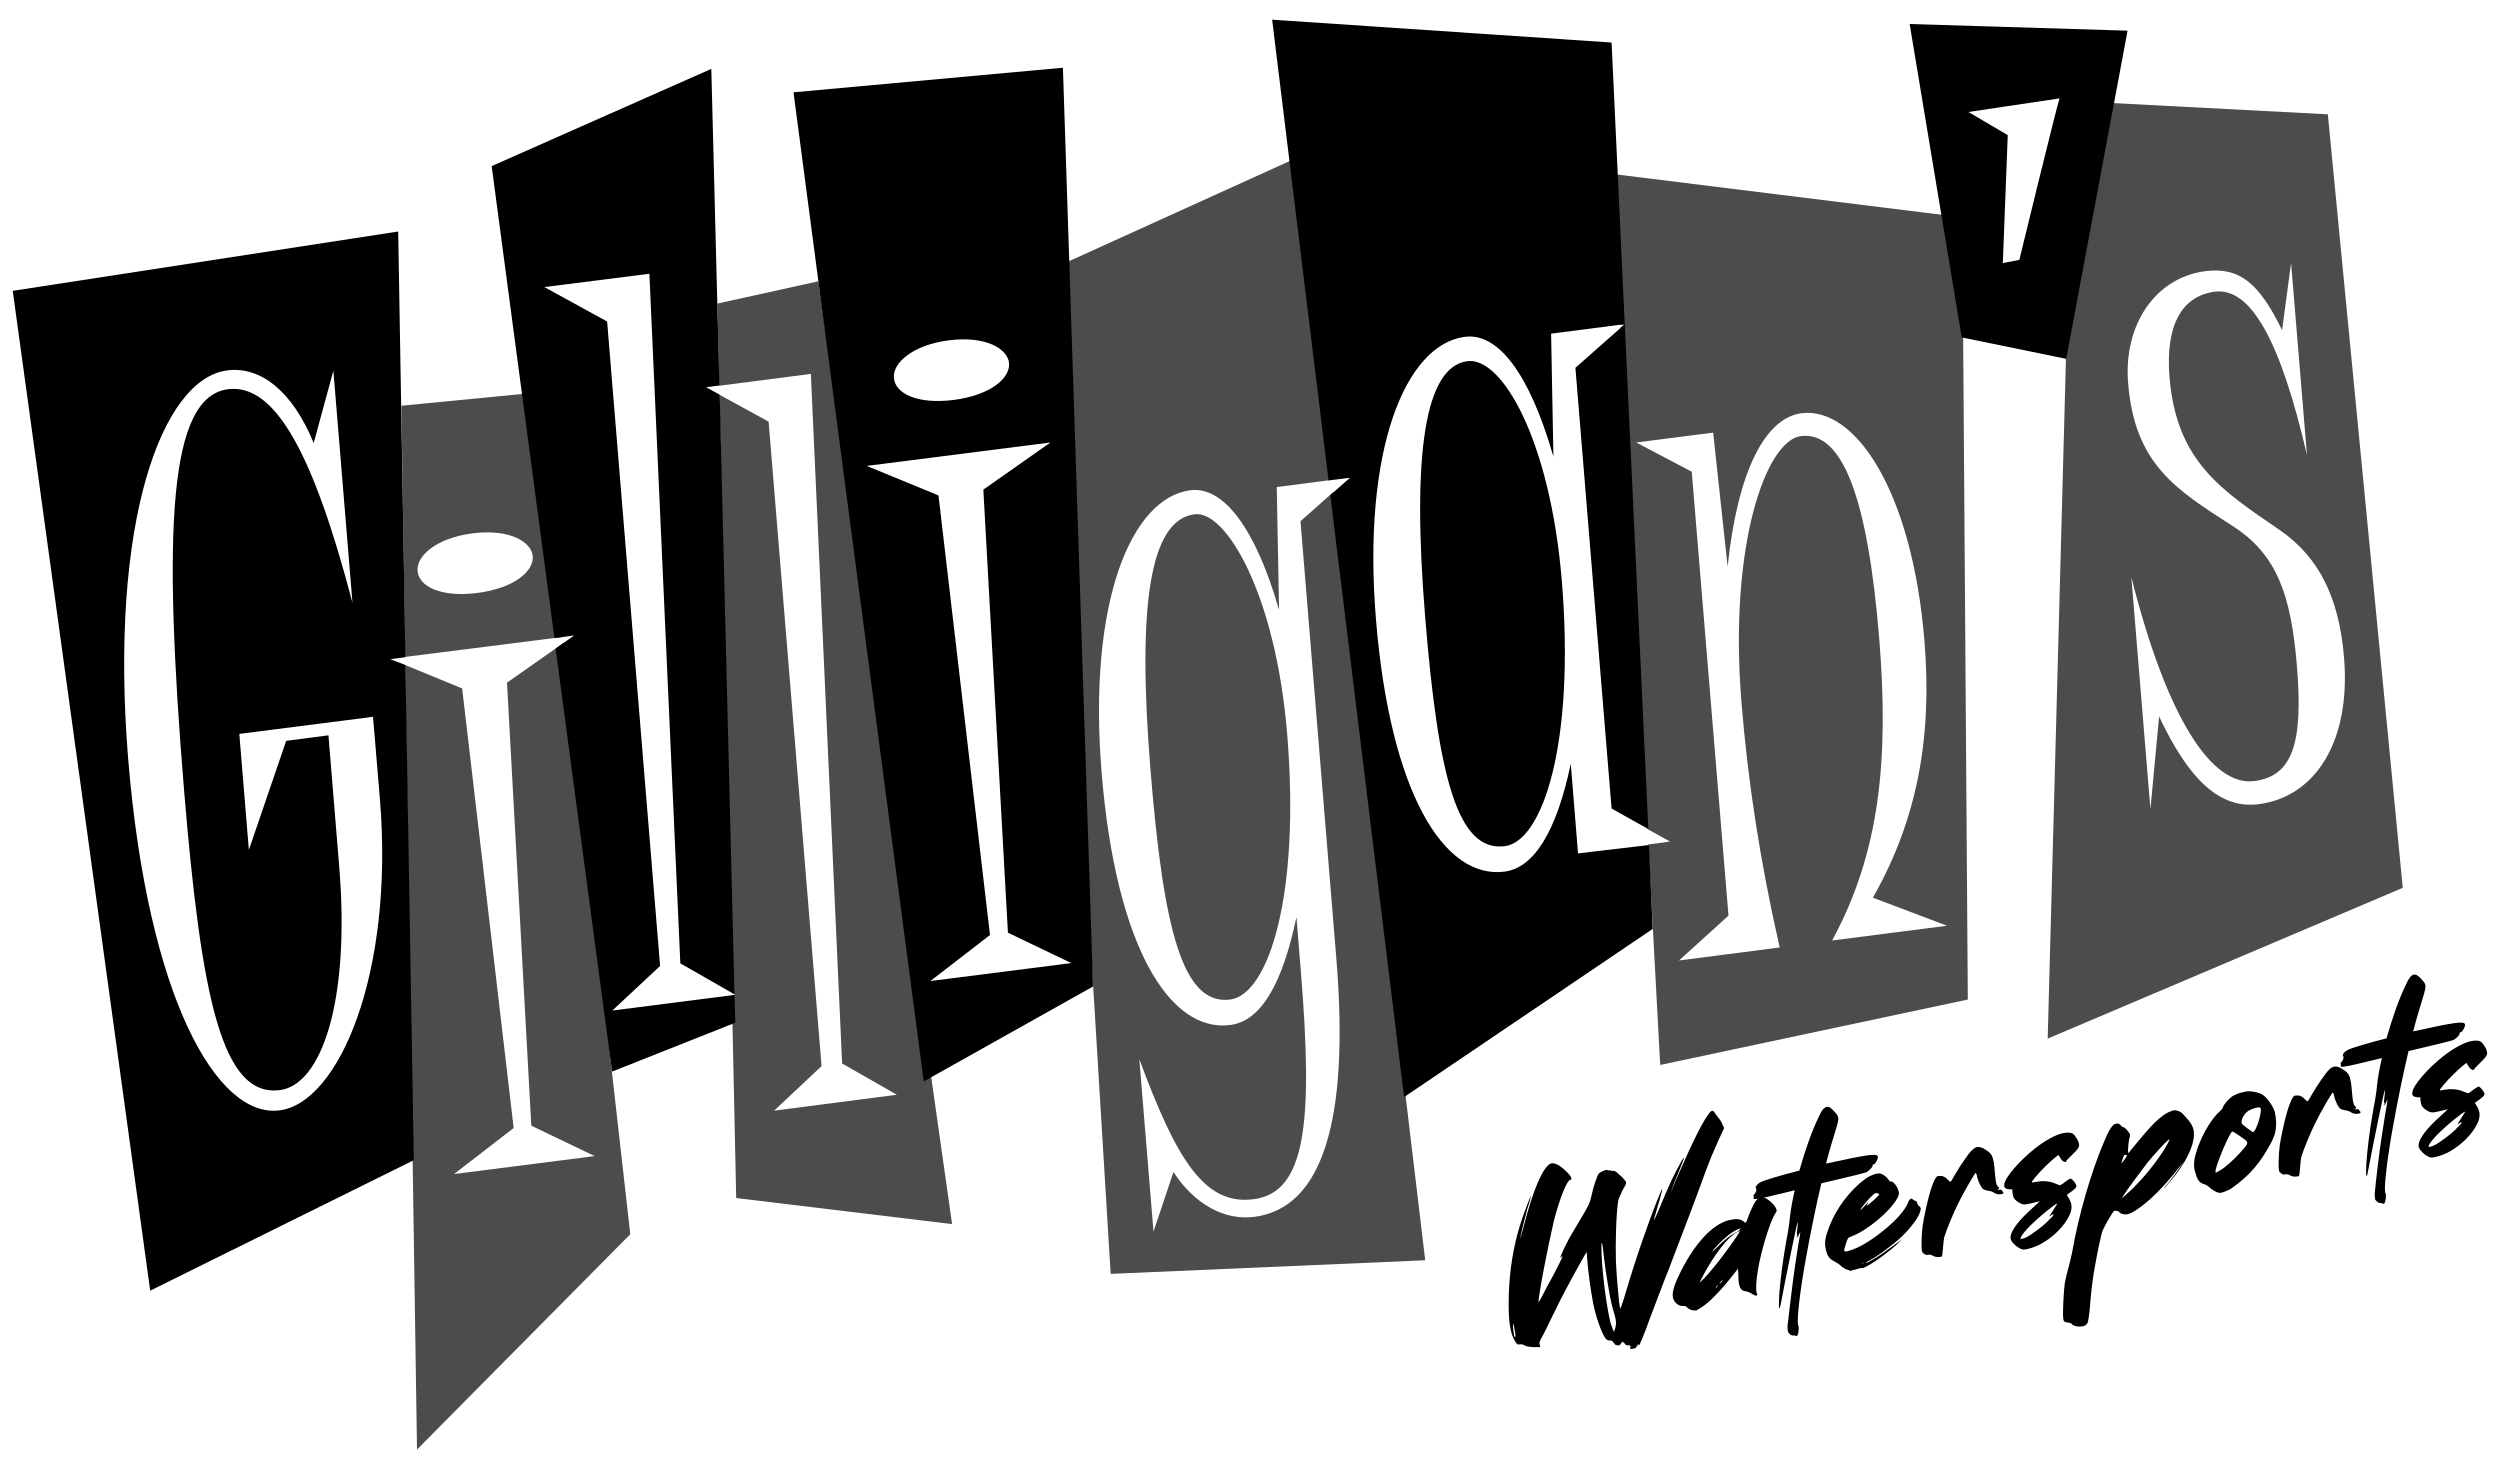
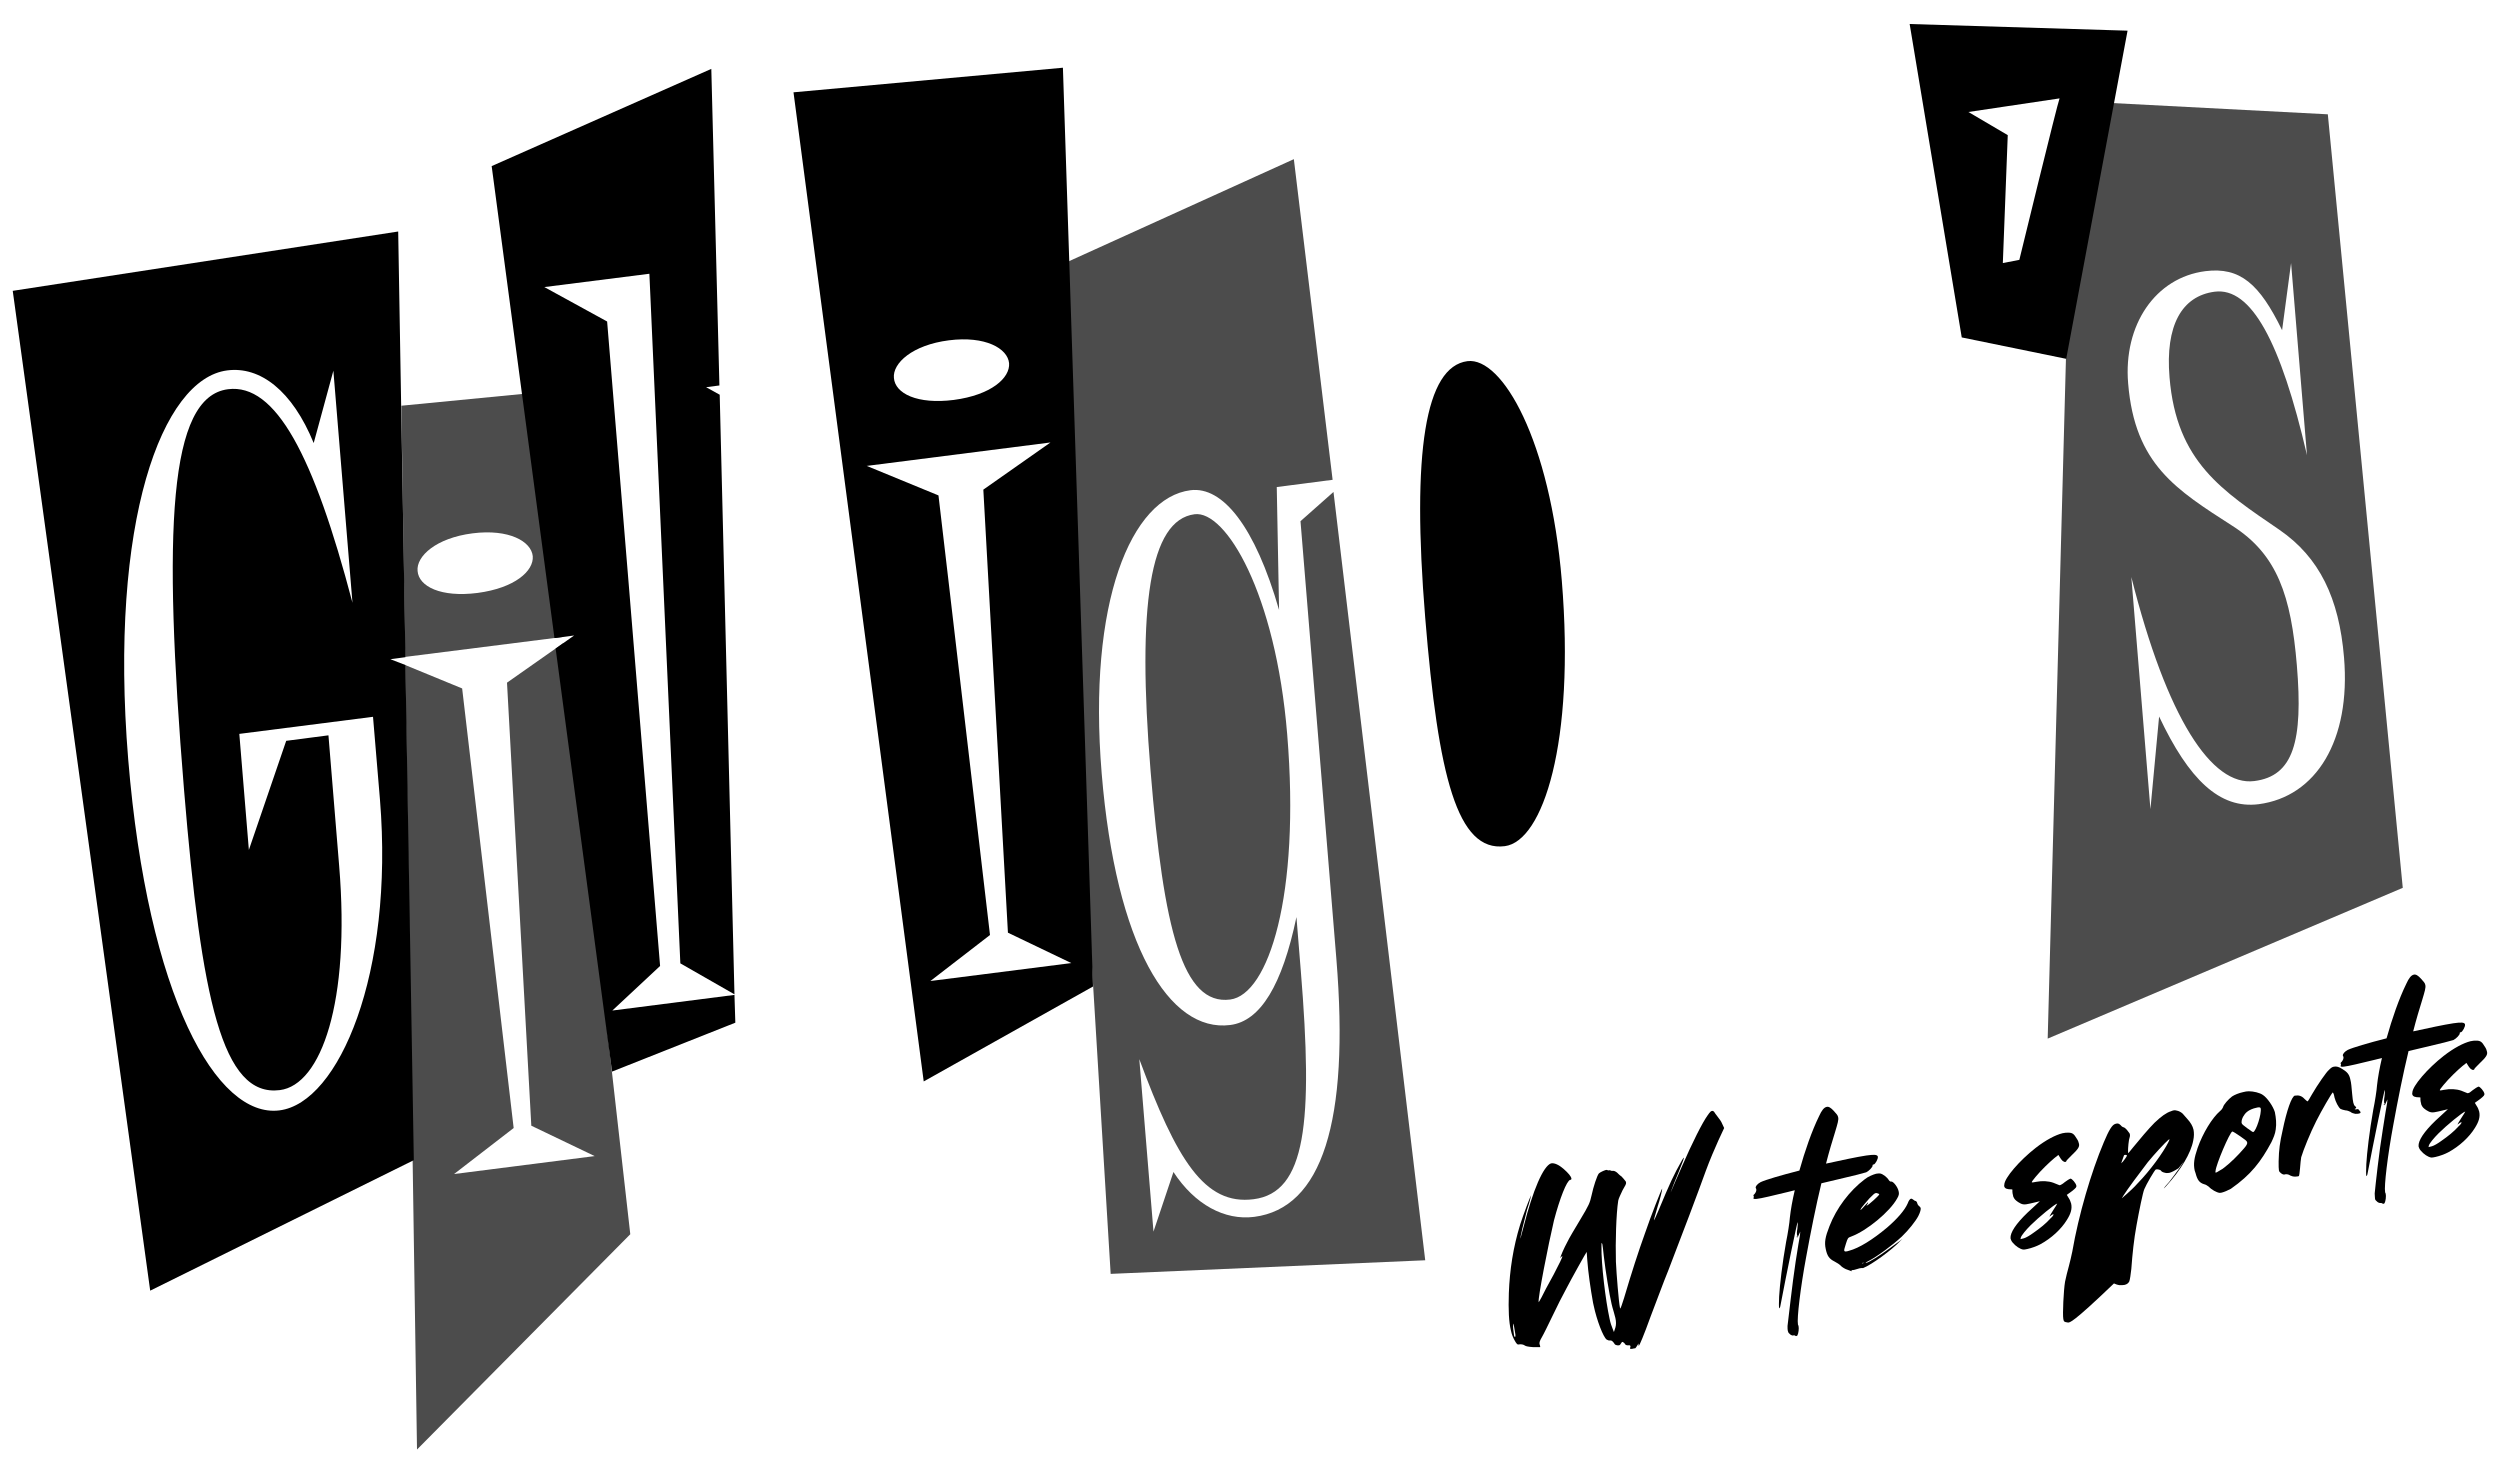
<svg xmlns="http://www.w3.org/2000/svg" version="1.1" id="Layer_1" x="0px" y="0px" viewBox="0 0 863.9 507.7" style="enable-background:new 0 0 863.9 507.7;" xml:space="preserve">
  <style type="text/css">
	.st0{fill:none;}
	.st1{opacity:0.7;fill:#000000;}
	.st2{fill:#000000;}
</style>
  <g>
    <g>
      <polygon class="st0" points="707.6,358.9 830.3,306.8 804.4,39.5 730.6,35.5 735.3,10.6 659.9,8.2 670.9,74.2 559,60.3     556.9,14.7 439.6,6.8 446.1,55.5 369.5,90.2 367.3,23.4 274.2,31.9 282.8,97.2 282.8,97.2 247.9,104.9 248.2,117.4 245.8,23.8     169.9,57.4 180.4,136.2 138.6,140.3 137.6,80 4.4,100.5 51.9,446.1 142.6,401.3 144.1,500.9 217.8,426.5 211.5,370.3 253.1,353.8     254.4,414 329,423 321.8,372.2 377.7,340.9 383.8,440.2 492.5,435.4 485.2,378.9 485.2,378.9 571,320.9 573.8,368 680.1,345.4     678,116.7 714,124   " />
    </g>
    <g>
      <path class="st1" d="M449.4,180.1l12.4,151.3c4.6,56.3-5,86.1-28.4,89.1c-10.2,1.3-20.5-4.2-27.9-15.5l-6.9,20.6l-4.9-59.6    c12.9,34.8,22.5,50.6,39.5,48.4c18.1-2.3,20.6-26.5,16.3-79l-1.5-18.5c-4.9,23.4-12.4,36-22.9,37.3c-21.1,2.7-39.5-27.6-44.4-86.9    c-4.9-59.3,10.2-95.3,30.7-97.9c11.1-1.4,22.3,12.5,30.6,41.4l-0.8-42.5l19.3-2.5L447.1,55l-84.4,38.3l21.1,346.9l108.7-4.7    L460.8,170L449.4,180.1z" />
      <path class="st1" d="M412.8,177.7c-15.5,2-19.9,31.5-15.2,88.8c4.5,54.9,11.1,81,27.5,78.9c13.2-1.7,24.3-35.8,19.7-91.7    C440.8,205.1,423.6,176.3,412.8,177.7z" />
-       <polygon class="st1" points="247.9,104.9 248.5,133.3 280.2,129.2 291,367.5 309.9,378.3 267.5,383.8 283.9,368.4 265.6,145.7     248.6,136.4 252.9,343.1 254.1,343.7 252.9,343.9 254.4,414 329,423 282.8,97.2   " />
      <path class="st1" d="M194.5,220.1l-9.5-84.4l-46.3,4.5l1.3,86.8L194.5,220.1z M163.3,184.3c12.6-1.6,20.3,2.8,20.8,7.9    c0.4,5.1-6.2,11-19.1,12.7c-12.6,1.6-20.3-2.2-20.7-7.6C143.8,192.2,150.7,185.9,163.3,184.3z" />
      <polygon class="st1" points="175.2,235.9 183.6,389 205.5,399.5 156.9,405.7 177.5,389.8 159.7,237.9 140,229.8 144.1,500.9     217.8,426.5 194.7,222.2   " />
-       <path class="st1" d="M557.1,60.1l2.8,52.2l1.4-0.2l-1.4,1.2l9.4,173.2l7.8,4.3l-7.5,1l4.1,76.2l106.3-22.6l-1.9-270.3L557.1,60.1z     M633.1,325c16.7-30.7,19.6-63.1,16.3-104.2c-4-48.9-12.7-71.9-27.1-70.1c-12,1.5-25,37.6-20.5,92.2c2.2,27.3,6.6,55.7,13.2,84.5    l-34.8,4.5l17.1-15.5L584.6,163l-19.2-10.1l26.6-3.4l5,46.3c3.5-33.5,13.2-51.4,25.5-53c18.7-2.4,38.3,27.1,42.5,78.6    c2.8,33.7-2.6,62-17.8,88.8l25.6,9.7L633.1,325z" />
      <path class="st1" d="M804.4,39.5l-88.1-4.6l-8.7,324l122.7-52.1L804.4,39.5z M780.5,277.9c-13.5,1.7-24.1-8.5-34.4-30.3l-3,32    l-6.6-80.2c12.3,48.8,27.8,72.4,42.5,70.5c13.5-1.7,16.9-13.7,14.7-40c-2-23.9-6.7-38.3-22.3-48.2c-19.4-12.5-33.7-21.2-36-49.2    c-1.7-20.2,9.4-36.6,26.7-38.8c12-1.5,18.7,4.4,26.5,20.4l3.1-23.2l5.5,66.4c-9.1-39.3-19.3-58.1-31.9-56.5    c-11.4,1.5-17.1,11.7-15.6,29.6c2.4,29.3,18.3,39.2,38,52.7c13.8,9.5,20.6,23.6,22.3,44.1C812.4,255.8,800.4,275.3,780.5,277.9z" />
    </g>
    <g>
      <path class="st2" d="M581.2,403.1c3.7-8.5,7.1-15.2,8.9-17.7c0.7-1,1.1-1.5,1.5-1.5c0.4-0.1,0.7,0.2,1,0.7c0.2,0.4,0.8,1,1.1,1.5    c0.4,0.5,1.1,1.4,1.4,2.2l0.7,1.5l-2,4.3c-1.1,2.4-3.1,7.1-4.3,10.4c-2.4,6.7-8.5,22.9-13,34.5c-1.7,4.1-4.3,11.3-6.1,15.9    c-2.4,6.7-3.9,10.1-4.1,10.2c-0.1-0.1,0-0.2-0.1-0.3c0-0.3,0-0.4,0-0.5l0-0.1c0,0-0.1,0.3-0.4,0.7c-0.2,0.4-0.6,0.9-0.7,1    c-0.2,0-0.7,0.1-1.1,0.2c-0.5,0-0.7,0.1-0.7-0.1c0-0.1,0-0.3,0.1-0.6c0.1-0.2,0-0.3,0-0.3c-0.1-0.2-0.3-0.3-0.8-0.2    c-0.5,0-1-0.2-1-0.4c-0.2-0.2-0.3-0.5-0.6-0.6c-0.1-0.1-0.2-0.2-0.3-0.2c-0.2,0-0.4,0.2-0.6,0.6c-0.2,0.4-0.5,0.6-0.7,0.6    c-0.1,0-0.3,0-0.5,0c-0.4-0.1-0.8-0.2-0.9-0.4c-0.7-1.1-1.1-1.3-1.5-1.3l-0.2,0c-0.3,0.1-0.7-0.1-1.1-0.3    c-1.2-0.9-3.4-6.6-4.5-11.8l-0.2-0.9c-0.9-5-1.7-10.6-2-14.8c-0.1-1.6-0.2-2.8-0.2-2.8c-0.1,0-5.3,9.3-7.1,12.8    c-1.1,2-3.3,6.3-4.7,9.3c-1.5,3.1-3.1,6.4-3.7,7.4c-0.7,1.2-0.9,1.8-0.8,2.4l0.1,0.2c0.1,0.4,0.2,0.8,0.1,0.8s-1.2,0-2.5,0    c-1.5-0.1-2.4-0.3-2.7-0.5c-0.5-0.4-1.4-0.6-2.3-0.4c-0.3,0.1-0.7-0.3-1.3-1.4c-0.5-0.9-1-2-1.3-3.5c-0.7-2.9-0.9-7-0.7-12.9    c0.3-8,1.5-15.8,3.9-23.6c1.1-3.5,3.6-10,3.8-10.2c0,0.2-0.5,2.3-1.4,5c-1.2,4.5-2.4,9.5-2.3,10c0,0,0.5-1.8,1.1-4.1    c3.2-12.6,6.8-21,9.5-21.9l0.1,0c1-0.2,2.6,0.5,4.2,1.9c1.7,1.5,2.6,2.6,2.7,3.3c0.1,0.2,0,0.4-0.3,0.5l-0.1,0    c-1.2,0.3-3.6,6.4-5.6,14c-2,8.5-5.6,26.9-5.3,28.2l0,0.1c0,0,0.5-0.7,1-1.7c0.4-0.9,2.3-4.5,4.2-7.9c1.8-3.4,3.1-6.1,3-6.3    c-0.2,0-0.4,0.2-0.6,0.5l-0.1,0.1c-0.1-0.3,1.3-3.5,2.4-5.5c0.6-1.3,2.7-4.8,4.5-7.8c3-5,3.3-5.7,3.9-8.4c0.6-2.9,1.9-6.8,2.5-7.5    c0.4-0.4,1.7-1,2.4-1.2c0.3-0.1,0.5,0,0.5,0c0.1,0.1,0.3,0.2,0.6,0.1c0.2,0,0.5,0,0.5,0c0,0.2,0.4,0.2,0.8,0.2    c0.4-0.1,1,0.2,1.5,0.6c0.4,0.4,1,1,1.5,1.3c0.4,0.4,1,1.1,1.3,1.5c0.2,0.2,0.3,0.4,0.3,0.6c0.1,0.5-0.2,1-1.2,2.7    c-0.6,1.3-1.4,2.9-1.5,3.6c-0.7,4.5-1,14.2-0.8,21.1c0.2,4.4,1,14.1,1.4,15.9l0.1,0.3c0.1,0,0.7-1.6,1.3-3.6    c2.6-8.8,5-16.2,7.2-22.3c2.1-6.2,5.8-15.5,6-15.6c0.1,0.3-0.8,3.9-1.6,6.3c-0.8,2.8-1.3,4.4-1.2,4.6l0,0.1c0,0,0.8-1.7,1.6-3.6    c3.8-9.1,5.1-12,8.1-17.3c0.3-0.5,0.5-0.7,0.6-0.8c0.1,0.2-0.5,1.7-1.9,5.2c-1.1,2.6-2.1,5.2-2.3,5.8l-0.4,1.1l0.4-0.9    C577.9,410.7,579.4,407.1,581.2,403.1z M523.4,459.6l-0.2-1.2c-0.2-0.7-0.3-1-0.3-1c-0.1,0-0.1,0.6,0,1.8c0.1,1,0.2,1.8,0.3,2.3    c0.1,0.4,0.2,0.5,0.3,0.5c0,0,0.1,0,0.1-0.1C523.8,461.7,523.6,460.7,523.4,459.6z M557.2,451.8l-0.3-1.2    c-0.8-3.4-2.1-11.4-2.7-16.6c-0.2-2.1-0.4-3.5-0.5-4.1l-0.2-0.4c-0.1,0-0.1,0.5-0.1,1.3c-0.1,6,1.4,18.5,2.8,24.9    c0.3,1.5,0.7,2.6,1,3.3l0.5,1.3l0.5-1.5c0.3-1,0.3-2.1,0-3.4C557.9,454.3,557.5,452.7,557.2,451.8z" />
-       <path class="st2" d="M581.5,451.3c-0.8,0-1.4-0.2-2-0.7c-0.7-0.6-1.2-1.3-1.4-2.2c-0.4-2,0.6-4.9,3-9.6    c4.9-9.5,10.7-15.6,16.1-17.1l1-0.2c1.9-0.4,3.1-0.3,4.2,0.5c0.4,0.3,0.6,0.5,0.8,0.5c0.2,0,0.3-0.4,0.6-1.1    c0.5-1.6,2.1-5.4,3.1-6.6c0.5-0.6,1.1-1.1,1.5-1.2c1.2-0.3,4,1.7,5.2,3.7c0.2,0.3,0.2,0.6,0.3,0.7c0.1,0.5,0,0.7-0.4,1.3    c-1.7,2.3-5,13.1-6,19.4c-0.6,3.4-0.8,6.5-0.5,7.9l0.2,0.5c0.1,0.4,0,0.6-0.3,0.6c-0.3,0.1-0.8-0.2-1.5-0.6    c-0.6-0.4-1.5-0.8-2.2-0.9c-1.2-0.1-1.8-0.7-2.2-2.2c-0.2-0.8-0.3-2-0.3-3.5l-0.1-2.1l-1.5,1.9c-4.3,5.5-8.1,9.4-10.6,11.1    c-0.8,0.5-1.7,1.1-2,1.3c-0.1,0.1-0.2,0.1-0.3,0.1c-0.4,0.1-0.8,0-1.3,0c-0.5-0.1-1.4-0.5-1.7-0.8    C582.9,451.5,582.3,451.2,581.5,451.3z M587.8,442.2l-0.5,1.1l1.3-1.3c0.7-0.6,2.4-2.6,3.7-4.2c3.5-4.2,9-11.9,8.9-12.4l-0.1,0    c-0.4,0.1-1.3,0.6-2.2,1.3C595.7,429.1,591.1,435.6,587.8,442.2z M593.7,430.1c-1.1,1.1-1.9,2.1-1.9,2.2c0,0.1,0,0.1,0,0.1    c0.2,0,0.5-0.4,2-1.8c2-2.1,4.2-3.8,6-4.7c1-0.5,1.6-1.1,1.6-1.3c0-0.1-0.1-0.1-0.3,0c-0.1,0-0.3,0.1-0.6,0.2    C598.7,425.5,595.6,428,593.7,430.1z M593.5,444.4c0.2-0.2,0.2-0.4,0.2-0.4c-0.1,0-0.2,0.1-0.3,0.3c-0.3,0.3-0.5,0.5-0.5,0.6    c0,0.1,0.1,0.1,0.2,0C593.1,445,593.3,444.8,593.5,444.4z M595,442.9c0.2-0.4,0.3-0.6,0.3-0.6c-0.1,0-0.4,0.3-0.7,0.7    c-0.3,0.2-0.4,0.5-0.4,0.6C594.4,443.5,594.7,443.2,595,442.9z" />
      <path class="st2" d="M620.5,436c0.7-4.3,1.3-8.4,1.5-9.2l0.1-1.2l-0.5,1.1c-0.2,0.6-0.4,0.9-0.6,0.9c0,0-0.1,0-0.1-0.1l-0.2-0.1    l0.5-0.1c0-0.1,0-0.1,0-0.2c-0.1,0-0.1-0.1-0.2-0.2c-0.1-0.5-0.1-1.3,0.1-2.3c0.1-1.1,0.2-2,0.1-2.2l0-0.1c-0.2,0.1-3.9,18-6,29.1    c-0.1,0.5-0.3,0.7-0.3,0.7l-0.1-0.1c-0.1-0.5-0.1-1.8,0-4c0.2-3.8,1.1-11.5,2.4-18.8c0.6-2.9,1.2-6.8,1.3-8.4    c0.3-2.8,0.9-6.1,1.7-9.5c-0.9,0.2-1.7,0.4-2.4,0.6c-2.8,0.7-5,1.2-6.7,1.6c-3.9,0.9-5.1,1-5.2,0.6c0-0.1,0.1-0.2,0.1-0.3    c0.1-0.2,0-0.4,0-0.5l-0.1-0.1c0-0.2,0.1-0.4,0.4-0.6c0.5-0.6,0.7-1.2,0.6-1.7l-0.2-0.4c-0.1-0.6,0.6-1.4,1.7-2    c1.7-0.8,7.1-2.4,13.4-4c1.9-6.8,4.3-13.7,6.8-18.8c0.9-2,1.7-3,2.6-3.2c0.7-0.2,1.5,0.3,2.5,1.4c0.9,1,1.4,1.5,1.5,2.2    c0.2,0.9-0.2,2.2-1.1,5.2c-0.9,2.9-2,6.5-3.1,10.8c5.5-1.2,10.6-2.3,13.9-2.8c2.8-0.4,3.7-0.3,4,0.3l0,0.1    c0.2,0.7-0.9,2.6-1.4,2.7l-0.1,0c-0.2,0-0.4,0.2-0.3,0.4c0,0.5-1.2,1.8-2.2,2.3c-0.5,0.2-4.8,1.3-9.6,2.4    c-1.7,0.4-3.7,0.9-5.9,1.4c-1.9,7.9-3.7,16.9-5.3,25.7c-1.9,10.2-3.2,21-2.8,23.1l0.2,0.5c0.2,0.8,0,2.6-0.4,3.3    c-0.2,0.1-0.3,0.2-0.4,0.2c-0.1,0-0.2,0-0.3-0.1c-0.2-0.2-0.6-0.2-0.8-0.1l-0.1,0c-0.2,0-0.8-0.2-1.1-0.6c-0.4-0.3-0.5-0.6-0.6-1    c-0.1-0.4-0.1-0.9-0.1-1.7C618.1,455.1,619.3,443.9,620.5,436z" />
      <path class="st2" d="M641.5,438.6l-0.7,0.2c-0.4,0.1-0.6,0.1-0.8,0.1c-0.2,0-0.2,0.1-0.2,0.1l0,0.1c0.1,0.1,0.1,0.1,0.2,0.2    c-0.1,0-0.5-0.1-1.5-0.5c-0.8-0.2-1.9-0.9-2.3-1.3c-0.4-0.5-1.5-1.2-2.3-1.6c-1.8-0.9-2.5-1.9-3-4.3c-0.5-2.3-0.2-4.1,1.3-7.9    c2.4-6.2,6.9-12.2,12.2-16.2c1.1-0.9,2.8-1.6,3.9-1.9c0.5-0.1,1-0.1,1.3-0.1c1,0.1,2.5,1.3,3.1,2.3c0.2,0.3,0.5,0.6,0.9,0.5    c0.7,0,2.2,1.9,2.5,3.4c0.2,0.8,0.1,1.4-0.5,2.4c-2.5,4.6-10.5,11.2-15.9,13.2c-1.2,0.4-1.2,0.6-1.8,2.4c-0.4,1.4-0.7,2.1-0.6,2.5    c0.1,0.3,0.4,0.3,1,0.2l0.7-0.2c3.4-0.9,8.1-3.8,13.1-8c3.5-3,6.1-6,7.1-8.3c0.4-1.1,0.8-1.6,1.2-1.7c0.2,0,0.4,0.1,0.8,0.4    c0.3,0.3,0.6,0.4,0.7,0.4c0.2,0,0.5,0.3,0.6,0.7c0.1,0.5,0.4,0.9,0.7,1.1c0.2,0.2,0.4,0.4,0.5,0.6c0.1,0.5-0.1,1.4-0.8,2.8    c-1,1.9-3.4,4.9-5.7,7.1c-3.2,3-8.8,7.1-11.6,8.5c-0.6,0.3-0.9,0.5-0.9,0.6l0.2,0c1-0.2,4.7-2.5,8.2-5.1c1.3-0.9,2.8-2.1,3.3-2.4    l1-0.8l-0.8,0.8c-2.8,3-9.9,8.2-12.8,9.3C643,438.1,642.1,438.4,641.5,438.6z M643.3,417.3c-0.2,0.4-0.4,0.6-0.4,0.7l0,0.1    c0.2,0,0.8-0.7,1.9-1.9c0.4-0.4,0.7-0.7,0.7-0.7c0.1,0.1,0,0.2,0,0.3c-0.2,0.4-0.5,0.7-0.5,0.7c0,0.1,0,0.1,0.1,0.1    c0.5-0.1,4.4-3.6,4.3-3.9c0-0.1-0.4-0.3-0.8-0.4c-0.2,0-0.3-0.1-0.5,0c-0.4,0.1-0.8,0.5-2.1,1.8    C644.9,415.3,643.7,416.8,643.3,417.3z M643.8,436.4l-0.2,0c-0.1,0-0.2,0.1-0.2,0.1c0,0.1,0.1,0.1,0.4,0c0.2,0,0.4-0.1,0.4-0.2    C644.1,436.4,643.9,436.4,643.8,436.4z" />
-       <path class="st2" d="M683.1,396.4c0.9-0.2,1.8,0.1,2.9,0.8c1.6,1,2.4,1.7,2.8,3.7c0.3,1.1,0.4,2.6,0.6,4.8    c0.1,1.5,0.3,2.5,0.4,3.1c0.2,0.7,0.3,1,0.6,1.2c0.3,0.3,0.4,0.4,0.4,0.5s0,0.3-0.1,0.3c-0.2,0-0.4,0.2-0.4,0.2    c0,0.2,0.3,0.2,0.8,0.1c0.3-0.1,0.5,0,0.7,0.3c0.2,0.2,0.3,0.5,0.5,0.6c0,0.1,0,0.1,0,0.2c0,0.2-0.1,0.3-0.5,0.4    c-0.3,0.1-0.8,0.1-1.3,0.1c-0.5-0.1-1.3-0.3-1.7-0.7c-0.4-0.2-1.1-0.5-1.7-0.5c-0.6-0.1-1.3-0.3-1.7-0.5c-0.7-0.5-1.7-2.4-2.1-4    l-0.1-0.5c-0.1-0.6-0.4-1.2-0.5-1.2c-0.4,0.3-3.9,6.3-5.7,9.9c-2,3.9-4.5,10.1-5.2,12.5c-0.1,0.6-0.3,2.3-0.4,3.8    c-0.1,1.4-0.3,2.6-0.4,2.7l-0.3,0.1c-0.2,0-0.6,0.1-1,0.1c-0.7,0-1.3-0.2-1.7-0.4c-0.5-0.4-1.3-0.5-1.8-0.4l-0.3,0.1    c-0.2,0-0.6-0.1-1.1-0.5c-0.4-0.3-0.6-0.5-0.7-1c-0.1-0.5-0.1-1.4-0.1-3.1c0.1-4.1,0.4-6.4,1.4-10.8c1.4-6.8,3.1-11.6,4.2-11.9    l0.2,0c1.1-0.2,2.2,0.1,3.1,1.1c0.5,0.5,1,0.9,1.1,0.9c0.1,0,0.8-1.1,1.5-2.4c1.9-3.3,5.1-7.9,5.9-8.5    C682.1,396.9,682.5,396.5,683.1,396.4z" />
      <path class="st2" d="M717.6,393.4c0.5,0.7,0.7,1.3,0.8,1.8c0.3,1.1-0.4,2-2.6,4.1c-1,1-1.9,1.9-1.8,2c0,0.2-0.2,0.2-0.3,0.2    c-0.3,0.1-0.6-0.1-1-0.4c-0.3-0.3-0.7-0.8-0.9-1.2l-0.5-0.8l-1.4,1.1c-1.8,1.5-4.6,4.2-6.5,6.5c-0.8,1-1.3,1.6-1.3,1.8    s0.5,0.1,1.5-0.1c2-0.4,4.2-0.3,5.9,0.3c0.8,0.3,1.7,0.7,2,0.8c0.2,0.1,0.3,0.1,0.5,0s0.7-0.3,1.5-1c0.8-0.6,1.6-1.1,1.9-1.2    l0.1,0c0.5,0,1.8,1.5,2,2.4c0.1,0.5-0.1,0.8-1.5,1.9l-1.8,1.3l0.6,1c0.5,0.7,0.7,1.4,0.9,2c0.4,1.8-0.1,3.5-1.5,5.7    c-1.9,3.1-5.3,6.3-9.2,8.4c-1.1,0.6-3,1.3-4.4,1.6c-0.7,0.2-1.2,0.2-1.5,0.2c-1.1-0.2-2.5-1.1-3.6-2.4c-0.5-0.6-0.6-1-0.7-1.3    c-0.1-0.2,0-0.6,0-1c0.4-2.2,2.9-5.5,7.5-9.6c1.5-1.4,2.6-2.4,2.6-2.4l-3.4,0.8c-2.1,0.5-2.7,0.4-4.1-0.5c-1-0.7-1.3-1-1.7-1.9    l-0.1-0.5c-0.1-0.4-0.2-0.8-0.2-1.2s0-0.5,0-0.6c0-0.2,0-0.2-0.3-0.2c-1.6,0-2.3-0.3-2.5-1c-0.1-0.2,0-0.4,0-0.6    c0-2.3,5.3-8.4,10.8-12.7c3.6-2.8,6.9-4.5,9.3-5.1c0.8-0.2,1.4-0.2,2-0.2C716.2,391.4,716.7,391.9,717.6,393.4z M710.9,415.9    L710.9,415.9c-0.9,0.2-6.5,4.8-9.2,7.5c-1.6,1.6-3.2,3.5-3.4,4.3l-0.1,0.5l1.2-0.3c0.7-0.2,2.1-1,3.3-1.9c2.3-1.6,4.3-3.2,5.9-5    c0.7-0.6,1-1.1,1-1.3c0-0.1,0-0.1-0.1-0.1c-0.1,0-0.3,0.1-0.6,0.3c-0.3,0.2-0.6,0.5-0.7,0.5c0-0.1,0.6-1.1,1.3-2.2    C710.3,417,710.9,416,710.9,415.9z" />
-       <path class="st2" d="M714.5,457c-1.3-0.2-1.3-0.3-1.5-1.2c-0.3-1.5,0.1-10,0.6-12.9c0.3-1.5,0.9-3.9,1.3-5.3    c0.4-1.4,0.9-3.7,1.2-5.1c2.2-12.7,6.5-27.4,10.9-37.8c1.8-4.3,2.9-6,3.9-6.3l0.3-0.1c0.7-0.2,1.1,0,1.7,0.6    c0.2,0.3,0.6,0.6,1.1,0.7c0.4,0.2,1,0.8,1.4,1.4c0.3,0.4,0.6,0.7,0.6,1c0.1,0.4,0,0.9-0.3,1.9c-0.3,1.8-0.4,4-0.3,4.5l0,0.1    c0.1,0,0.8-0.9,1.7-2c2.2-2.7,5.4-6.5,7.4-8.5c2.3-2.2,4.1-3.5,5.7-4c0.4-0.2,0.6-0.2,0.9-0.3c0.5-0.1,0.9,0,1.6,0.2    c0.6,0.2,1.4,0.7,1.7,1.1c0.3,0.4,1,1.1,1.4,1.6c1.2,1.3,1.9,2.5,2.2,3.8c0.2,1.1,0.2,2.3-0.1,3.7c-0.8,4.4-4.3,10.2-9.3,15.7    c-0.6,0.6-0.8,0.9-0.9,0.9c0-0.1,0.6-0.9,1.9-2.3c1-1.3,2.6-3.4,3.5-4.7l1.6-2.4l-1.9,2.4c-5.2,6.6-10.2,11.5-14.4,14.3    c-1.4,0.9-2.4,1.4-3.2,1.6c-0.6,0.1-1.1,0.1-1.7-0.1c-0.5-0.1-1-0.4-1.1-0.6c-0.2-0.4-1.2-0.6-1.7-0.5l-0.1,0    c-0.4,0.1-3.4,5.3-4,6.8c-0.5,1.1-1.8,7.5-2.7,12.5c-0.9,4.9-1.4,9.7-1.8,15.1c-0.2,1.9-0.5,3.8-0.7,4.3c-0.3,0.6-0.8,1-1.6,1.2    c-0.5,0.1-1,0.1-1.8,0.1c-0.7-0.1-1.5-0.4-1.9-0.6C716.1,457.3,715.2,457.1,714.5,457z M733.3,401.1l-0.3,0.9l0.6-0.6    c0.3-0.4,0.9-1.1,1.1-1.5c0.2-0.4,0.3-0.5,0.3-0.6s-0.1-0.1-0.3-0.2c-0.2,0-0.3-0.1-0.5,0c-0.2,0-0.3,0.2-0.4,0.6    C733.7,399.9,733.5,400.5,733.3,401.1z M733.8,413.1l-0.6,1l1.6-1.4c0.9-0.8,2.7-2.4,3.9-3.8c4.3-4.4,8.8-10.6,10.6-14.2    c0.3-0.6,0.4-0.9,0.4-1l-0.1,0c0,0-0.1,0.1-0.3,0.2c-1.1,0.9-4.9,5-7.1,7.7C739.8,404.7,734.9,411.3,733.8,413.1z" />
+       <path class="st2" d="M714.5,457c-1.3-0.2-1.3-0.3-1.5-1.2c-0.3-1.5,0.1-10,0.6-12.9c0.3-1.5,0.9-3.9,1.3-5.3    c0.4-1.4,0.9-3.7,1.2-5.1c2.2-12.7,6.5-27.4,10.9-37.8c1.8-4.3,2.9-6,3.9-6.3l0.3-0.1c0.7-0.2,1.1,0,1.7,0.6    c0.2,0.3,0.6,0.6,1.1,0.7c0.4,0.2,1,0.8,1.4,1.4c0.3,0.4,0.6,0.7,0.6,1c0.1,0.4,0,0.9-0.3,1.9c-0.3,1.8-0.4,4-0.3,4.5l0,0.1    c0.1,0,0.8-0.9,1.7-2c2.2-2.7,5.4-6.5,7.4-8.5c2.3-2.2,4.1-3.5,5.7-4c0.4-0.2,0.6-0.2,0.9-0.3c0.5-0.1,0.9,0,1.6,0.2    c0.6,0.2,1.4,0.7,1.7,1.1c0.3,0.4,1,1.1,1.4,1.6c1.2,1.3,1.9,2.5,2.2,3.8c0.2,1.1,0.2,2.3-0.1,3.7c-0.8,4.4-4.3,10.2-9.3,15.7    c-0.6,0.6-0.8,0.9-0.9,0.9c0-0.1,0.6-0.9,1.9-2.3c1-1.3,2.6-3.4,3.5-4.7l1.6-2.4l-1.9,2.4c-1.4,0.9-2.4,1.4-3.2,1.6c-0.6,0.1-1.1,0.1-1.7-0.1c-0.5-0.1-1-0.4-1.1-0.6c-0.2-0.4-1.2-0.6-1.7-0.5l-0.1,0    c-0.4,0.1-3.4,5.3-4,6.8c-0.5,1.1-1.8,7.5-2.7,12.5c-0.9,4.9-1.4,9.7-1.8,15.1c-0.2,1.9-0.5,3.8-0.7,4.3c-0.3,0.6-0.8,1-1.6,1.2    c-0.5,0.1-1,0.1-1.8,0.1c-0.7-0.1-1.5-0.4-1.9-0.6C716.1,457.3,715.2,457.1,714.5,457z M733.3,401.1l-0.3,0.9l0.6-0.6    c0.3-0.4,0.9-1.1,1.1-1.5c0.2-0.4,0.3-0.5,0.3-0.6s-0.1-0.1-0.3-0.2c-0.2,0-0.3-0.1-0.5,0c-0.2,0-0.3,0.2-0.4,0.6    C733.7,399.9,733.5,400.5,733.3,401.1z M733.8,413.1l-0.6,1l1.6-1.4c0.9-0.8,2.7-2.4,3.9-3.8c4.3-4.4,8.8-10.6,10.6-14.2    c0.3-0.6,0.4-0.9,0.4-1l-0.1,0c0,0-0.1,0.1-0.3,0.2c-1.1,0.9-4.9,5-7.1,7.7C739.8,404.7,734.9,411.3,733.8,413.1z" />
      <path class="st2" d="M761.6,409.2c-1.6-0.5-2.3-1.5-2.9-3.8l-0.3-0.9c-0.5-2.3-0.2-4.3,1-7.8c1.8-5.1,5-10.4,7.8-12.8    c0.5-0.4,0.9-1,1-1.3c0.1-0.8,1.9-2.8,3.1-3.7c0.9-0.6,2.4-1.2,3.8-1.5c0.7-0.2,1.4-0.3,2-0.3c1.6,0,3.8,0.5,4.9,1.3    c1.5,1,3.5,3.9,4.1,5.9c0.4,2,0.6,4,0.3,6c-0.2,1.6-0.8,2.9-1.5,4.4c-3.6,6.7-7,11.2-14,16.1c-1.1,0.6-2.3,1.1-3.1,1.3    c-0.3,0.1-0.6,0.1-0.8,0.1c-1-0.1-2.8-1.1-3.7-2.1C762.9,409.8,762.2,409.3,761.6,409.2z M765.6,404.7c-0.1,0.2,0,0.3,0,0.4    s0,0.2,0.1,0.1c0.2,0,0.7-0.3,1.5-0.8c0.6-0.3,1-0.6,1.5-1c2.1-1.6,4.8-4.3,6.5-6.3c1.1-1.2,1.5-1.9,1.3-2.4c-0.1-0.5-0.9-1-2.3-2    c-1.4-1-2.6-1.7-2.8-1.7C770.5,391.3,765.7,402.5,765.6,404.7z M774.6,387.7l0,0.3c0.1,0.5,0.5,0.8,2,1.9l0.6,0.4    c0.2,0.2,1.2,0.9,1.4,0.9c1-0.2,3-6.4,2.6-8.2l-0.1-0.2c-0.2-0.2-0.7-0.2-1.4,0c-1.1,0.2-2.5,0.8-3.2,1.4    C775.4,385.1,774.6,386.6,774.6,387.7z" />
      <path class="st2" d="M806.5,368.6c0.9-0.2,1.8,0.1,2.9,0.8c1.6,1,2.4,1.7,2.8,3.7c0.3,1.1,0.4,2.6,0.6,4.8    c0.1,1.5,0.3,2.5,0.4,3.1c0.2,0.7,0.3,1,0.6,1.2c0.3,0.3,0.4,0.4,0.4,0.5s0,0.3-0.1,0.3c-0.2,0-0.4,0.2-0.4,0.2    c0,0.2,0.3,0.2,0.8,0.1c0.3-0.1,0.5,0,0.7,0.3c0.2,0.2,0.3,0.5,0.5,0.6c0,0.1,0,0.1,0,0.2c0,0.2-0.1,0.3-0.5,0.4    c-0.3,0.1-0.8,0.1-1.3,0.1c-0.5-0.1-1.3-0.3-1.7-0.7c-0.4-0.2-1.1-0.5-1.7-0.5c-0.6-0.1-1.3-0.3-1.7-0.5c-0.7-0.5-1.7-2.4-2.1-4    l-0.1-0.5c-0.1-0.6-0.4-1.2-0.5-1.2c-0.4,0.3-3.9,6.3-5.7,9.9c-2,3.9-4.5,10.1-5.2,12.5c-0.1,0.6-0.3,2.3-0.4,3.8    c-0.1,1.4-0.3,2.6-0.4,2.7l-0.3,0.1c-0.2,0-0.6,0.1-1,0.1c-0.7,0-1.3-0.2-1.7-0.4c-0.5-0.4-1.3-0.5-1.8-0.4l-0.3,0.1    c-0.2,0-0.6-0.1-1.1-0.5c-0.4-0.3-0.6-0.5-0.7-1c-0.1-0.5-0.1-1.4-0.1-3.1c0.1-4.1,0.4-6.4,1.4-10.8c1.4-6.8,3.1-11.6,4.2-11.9    l0.2,0c1.1-0.2,2.2,0.1,3.1,1.1c0.5,0.5,1,0.9,1.1,0.9c0.1,0,0.8-1.1,1.5-2.4c1.9-3.3,5.1-7.9,5.9-8.5    C805.5,369,805.9,368.7,806.5,368.6z" />
      <path class="st2" d="M823.4,390.3c0.7-4.3,1.3-8.4,1.5-9.2l0.1-1.2l-0.5,1.1c-0.2,0.6-0.4,0.9-0.6,0.9c0,0-0.1,0-0.1-0.1l-0.2-0.1    l0.5-0.1c0-0.1,0-0.1,0-0.2c-0.1,0-0.1-0.1-0.2-0.2c-0.1-0.5-0.1-1.3,0.1-2.3c0.1-1.1,0.2-2,0.1-2.2l0-0.1c-0.2,0.1-3.9,18-6,29.1    c-0.1,0.5-0.3,0.7-0.3,0.7l-0.1-0.1c-0.1-0.5-0.1-1.8,0-4c0.2-3.8,1.1-11.5,2.4-18.8c0.6-2.9,1.2-6.8,1.3-8.4    c0.3-2.8,0.9-6.1,1.7-9.5c-0.9,0.2-1.7,0.4-2.4,0.6c-2.8,0.7-5,1.2-6.7,1.6c-3.9,0.9-5.1,1-5.2,0.6c0-0.1,0.1-0.2,0.1-0.3    c0.1-0.2,0-0.4,0-0.5l-0.1-0.1c0-0.2,0.1-0.4,0.4-0.6c0.5-0.6,0.7-1.2,0.6-1.7l-0.2-0.4c-0.1-0.6,0.6-1.4,1.7-2    c1.7-0.8,7.1-2.4,13.4-4c1.9-6.8,4.3-13.7,6.8-18.8c0.9-2,1.7-3,2.6-3.2c0.7-0.2,1.5,0.3,2.5,1.4c0.9,1,1.4,1.5,1.5,2.2    c0.2,0.9-0.2,2.2-1.1,5.2c-0.9,2.9-2,6.5-3.1,10.8c5.5-1.2,10.6-2.3,13.9-2.8c2.8-0.4,3.7-0.3,4,0.3l0,0.1    c0.2,0.7-0.9,2.6-1.4,2.7l-0.1,0c-0.2,0-0.4,0.2-0.3,0.4c0,0.5-1.2,1.8-2.2,2.3c-0.5,0.2-4.8,1.3-9.6,2.4    c-1.7,0.4-3.7,0.9-5.9,1.4c-1.9,7.9-3.7,16.9-5.3,25.7c-1.9,10.2-3.2,21-2.8,23.1l0.2,0.5c0.2,0.8,0,2.6-0.4,3.3    c-0.2,0.1-0.3,0.2-0.4,0.2s-0.2,0-0.3-0.1c-0.2-0.2-0.6-0.2-0.8-0.2l-0.1,0c-0.2,0-0.8-0.2-1.1-0.6c-0.4-0.3-0.6-0.6-0.6-1    s-0.1-0.9-0.1-1.7C820.9,409.3,822.1,398.2,823.4,390.3z" />
      <path class="st2" d="M858.6,361.6c0.5,0.7,0.7,1.3,0.8,1.8c0.3,1.1-0.4,2-2.6,4.1c-1,1-1.9,1.9-1.8,2c0,0.2-0.2,0.2-0.3,0.2    c-0.3,0.1-0.6-0.1-1-0.4c-0.3-0.3-0.7-0.8-0.9-1.2l-0.5-0.8l-1.4,1.1c-1.8,1.5-4.6,4.2-6.5,6.5c-0.8,1-1.3,1.6-1.3,1.8    s0.5,0.1,1.5-0.1c2-0.4,4.2-0.3,5.9,0.3c0.8,0.3,1.7,0.7,2,0.8c0.2,0.1,0.3,0.1,0.5,0c0.2,0,0.7-0.3,1.5-1    c0.8-0.6,1.6-1.1,1.9-1.2l0.1,0c0.5,0,1.8,1.5,2,2.4c0.1,0.5-0.1,0.8-1.5,1.9l-1.8,1.3l0.6,1c0.5,0.7,0.7,1.4,0.9,2    c0.4,1.8-0.1,3.5-1.5,5.7c-1.9,3.1-5.3,6.3-9.2,8.4c-1.1,0.6-3,1.3-4.4,1.6c-0.7,0.2-1.2,0.2-1.5,0.2c-1.1-0.2-2.5-1.1-3.6-2.4    c-0.5-0.6-0.6-1-0.7-1.3c-0.1-0.2,0-0.6,0-1c0.4-2.2,2.9-5.5,7.5-9.6c1.5-1.4,2.6-2.4,2.6-2.4l-3.4,0.8c-2.1,0.5-2.7,0.4-4.1-0.5    c-1-0.7-1.3-1-1.7-1.9l-0.1-0.5c-0.1-0.4-0.2-0.8-0.2-1.2c0-0.3,0-0.5,0-0.6c0-0.2,0-0.2-0.3-0.2c-1.6,0-2.3-0.3-2.5-1    c-0.1-0.2,0-0.4,0-0.6c0-2.3,5.3-8.4,10.8-12.7c3.6-2.8,6.9-4.5,9.3-5.1c0.8-0.2,1.4-0.2,2-0.2    C857.2,359.6,857.7,360.1,858.6,361.6z M851.9,384.1L851.9,384.1c-0.9,0.2-6.5,4.8-9.2,7.5c-1.6,1.6-3.2,3.5-3.4,4.3l-0.1,0.5    l1.2-0.3c0.7-0.2,2.1-1,3.3-1.9c2.3-1.6,4.3-3.2,5.9-5c0.7-0.6,1-1.1,1-1.3c0-0.1,0-0.1-0.1-0.1s-0.3,0.1-0.6,0.3    c-0.3,0.2-0.6,0.5-0.7,0.5c0-0.1,0.6-1.1,1.3-2.2C851.3,385.2,851.9,384.2,851.9,384.1z" />
    </g>
    <g>
      <path class="st2" d="M274.2,31.9l45,341.8l58.5-32.8L367.3,23.4L274.2,31.9z M327.9,117.6c12.6-1.6,20.3,2.8,20.8,7.9    c0.4,5.1-6.2,11-19.1,12.7c-12.6,1.6-20.3-2.2-20.7-7.6C308.4,125.5,315.3,119.2,327.9,117.6z M321.5,339l20.6-15.9l-17.8-151.9    L299.5,161l63.5-8.1l-23.2,16.3l8.5,153.1l21.9,10.5L321.5,339z" />
      <path class="st2" d="M134.9,227.8l5.2-0.7L137.6,80L4.4,100.5l47.5,345.5l91.1-45.1l-2.9-171.1L134.9,227.8z M96.6,383.7    c-21.7,2.8-45.5-39.1-52.3-121.3C37.6,180.2,56,130.9,78.5,128c11.4-1.5,22.5,7,29.9,25.1l6.8-25l6.6,80.2    c-13.4-51.1-26.6-75.9-43-73.8c-20.5,2.6-22.6,48.2-15.2,138.5c6,72.4,13.2,106.2,33.1,103.7c14.3-1.8,24.4-30.4,20.5-77.5    l-3.7-45.1l-14.6,1.9l-12.9,37.7l-3.3-40.1l46.2-5.9l2.4,28.6C136.2,336.4,117.1,381.1,96.6,383.7z" />
      <polygon class="st2" points="211.6,349.2 228.1,333.8 209.8,111.1 188.1,99.2 224.4,94.6 235.1,332.9 253.8,343.6 248.7,136.4     244,133.8 248.6,133.2 245.8,23.8 169.9,57.4 191.6,220.5 198.4,219.6 192,224.1 211.5,370.3 254.1,353.4 253.8,343.8   " />
-       <path class="st2" d="M545.3,294.9l-2.5-31c-4.9,23.4-12.7,36-22.9,37.3c-21.1,2.7-39.5-27.6-44.4-86.9    c-4.9-59,10.2-95.3,30.7-97.9c11.4-1.5,22.3,12.5,30.6,41.4l-0.8-42.5l25.5-3.3l-17.1,15.1l12.5,152.3l12.7,7.1L556.9,14.7    L439.6,6.8l19.5,159.2l7.4-0.9l-6.8,6l25.5,208l85.9-58.1l-1.3-29L545.3,294.9z" />
      <path class="st2" d="M507.1,124.8c-14.6,1.9-19.3,31.4-14.6,88.7c4.5,54.9,11.1,81,27.5,78.9c13.2-1.7,24.3-35.8,19.7-91.7    C535.7,152.2,519.1,123.3,507.1,124.8z" />
      <path class="st2" d="M677.9,116.6L714,124l21.2-113.4l-75.3-2.3L677.9,116.6z M711.7,34c-0.7,1.6-13.9,55.8-13.9,55.8l-5.7,1.1    l1.7-44.2l-13.6-8L711.7,34z" />
    </g>
  </g>
</svg>